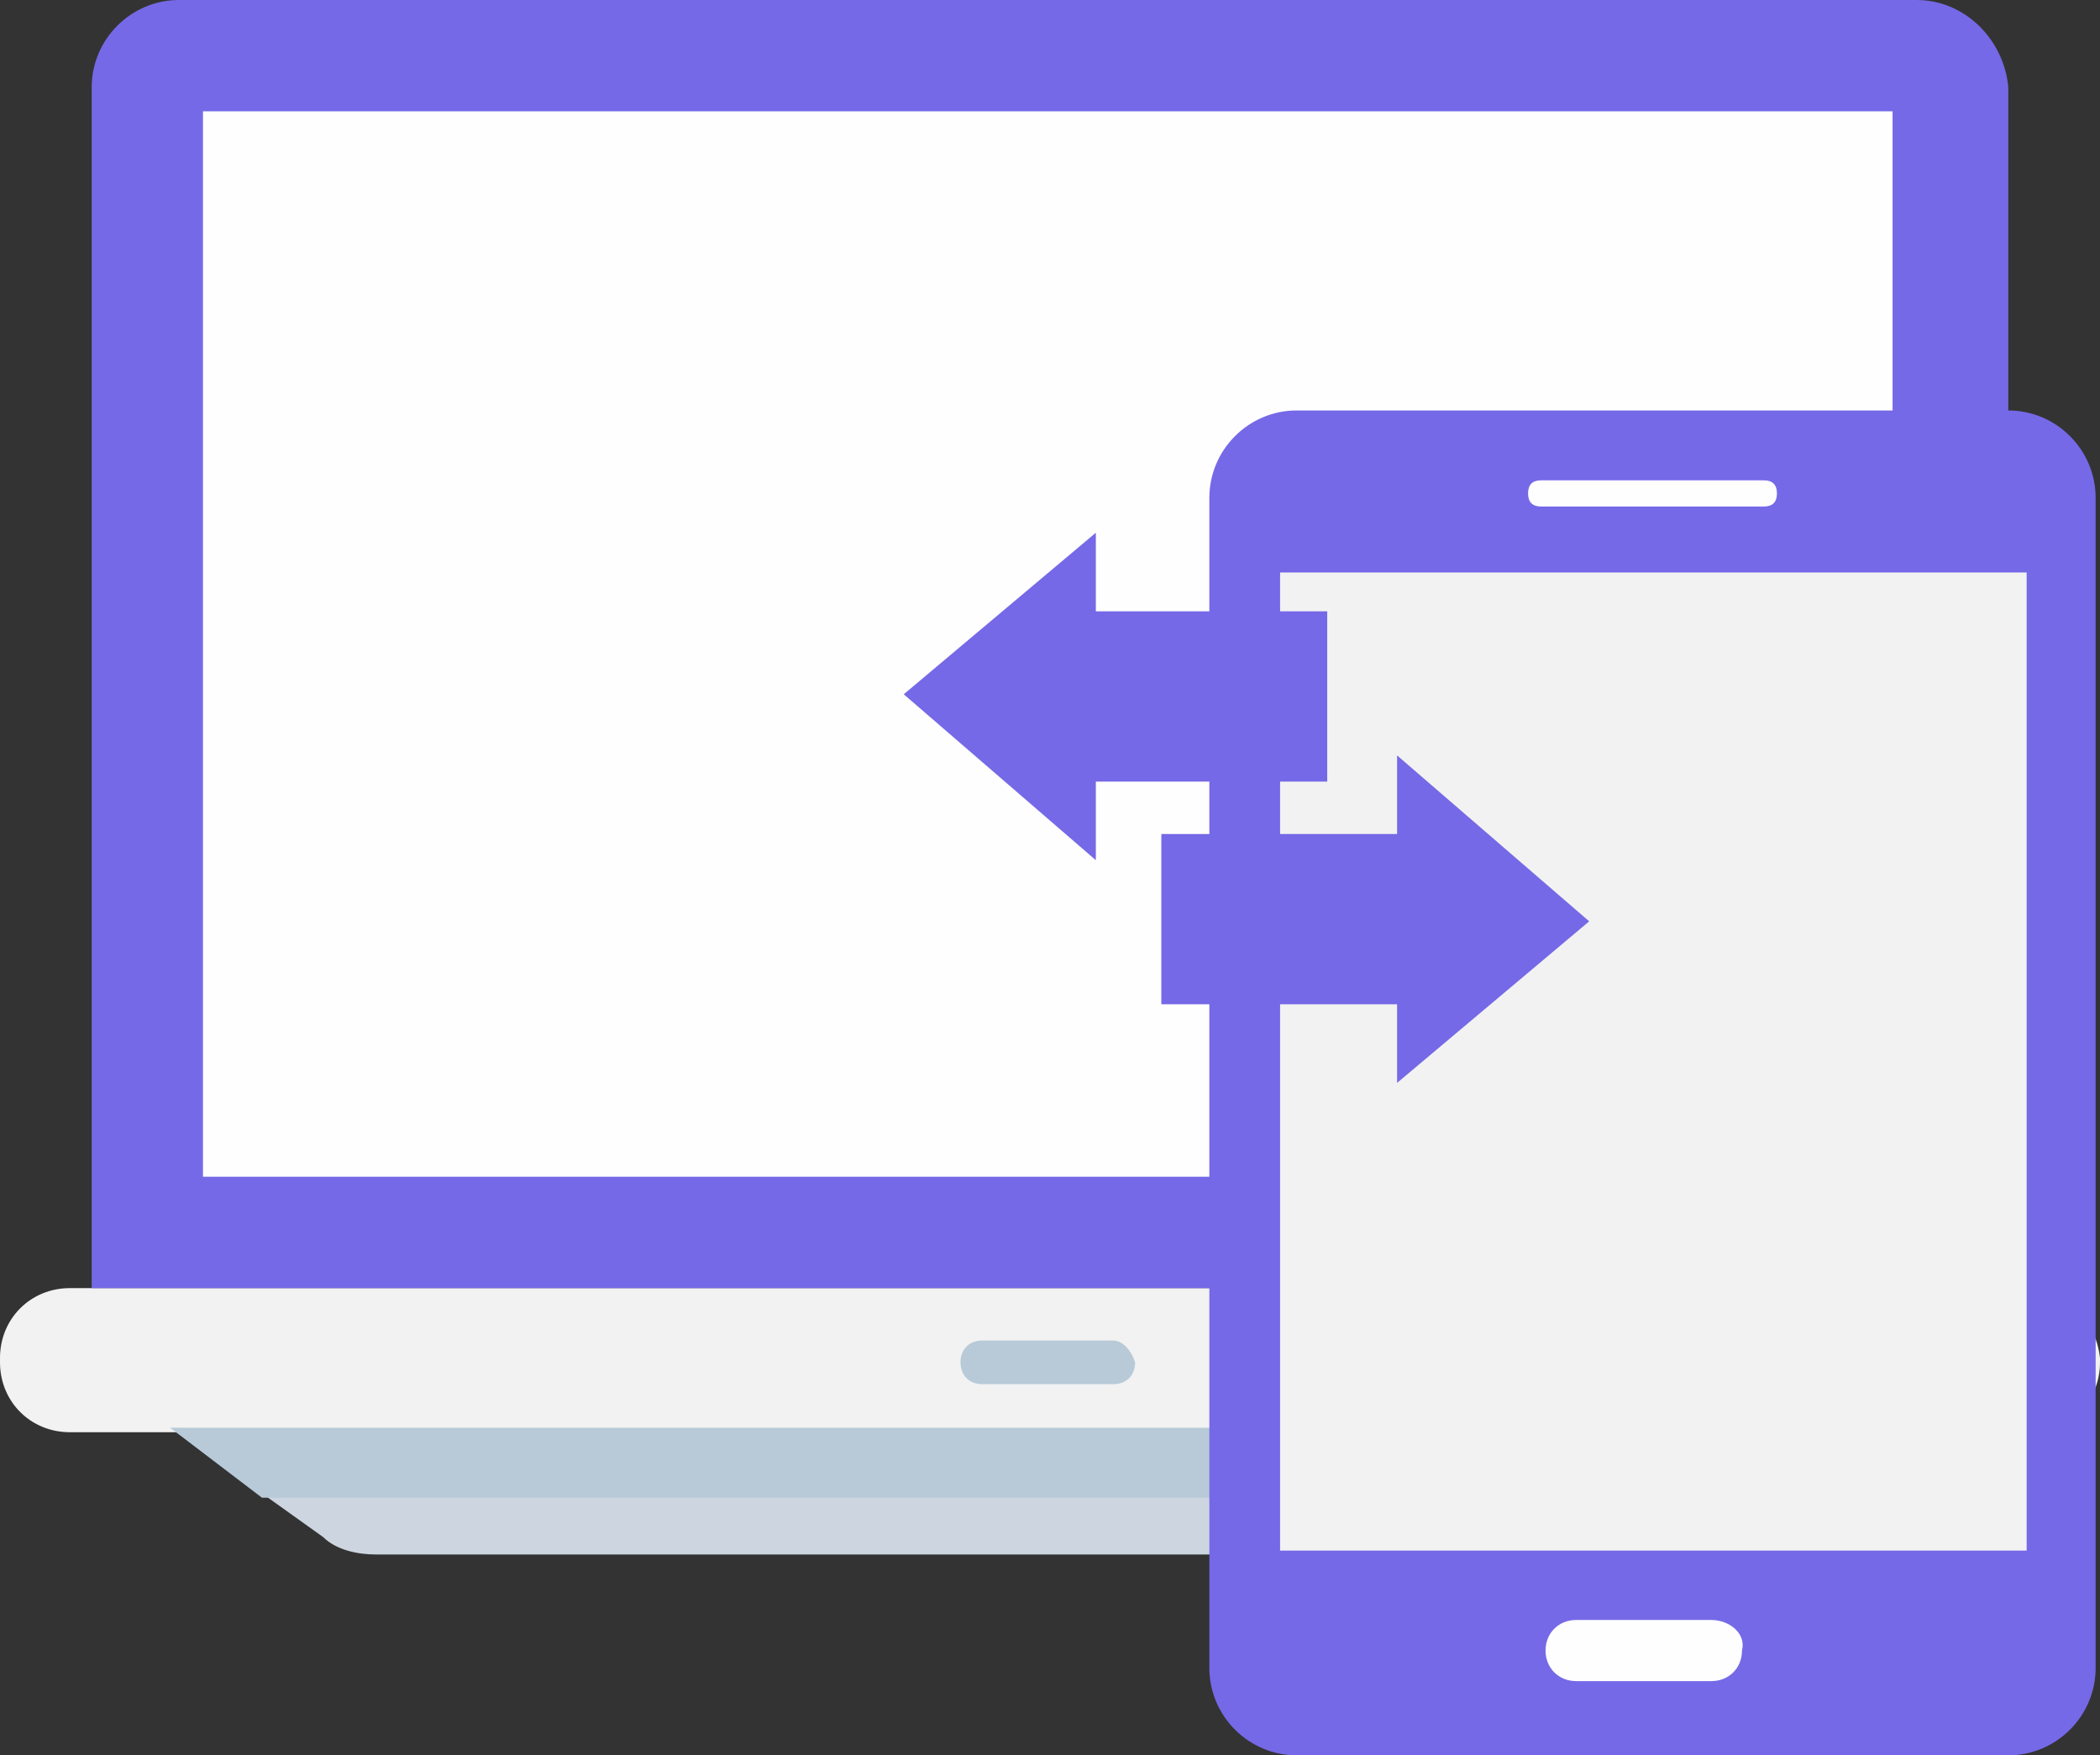
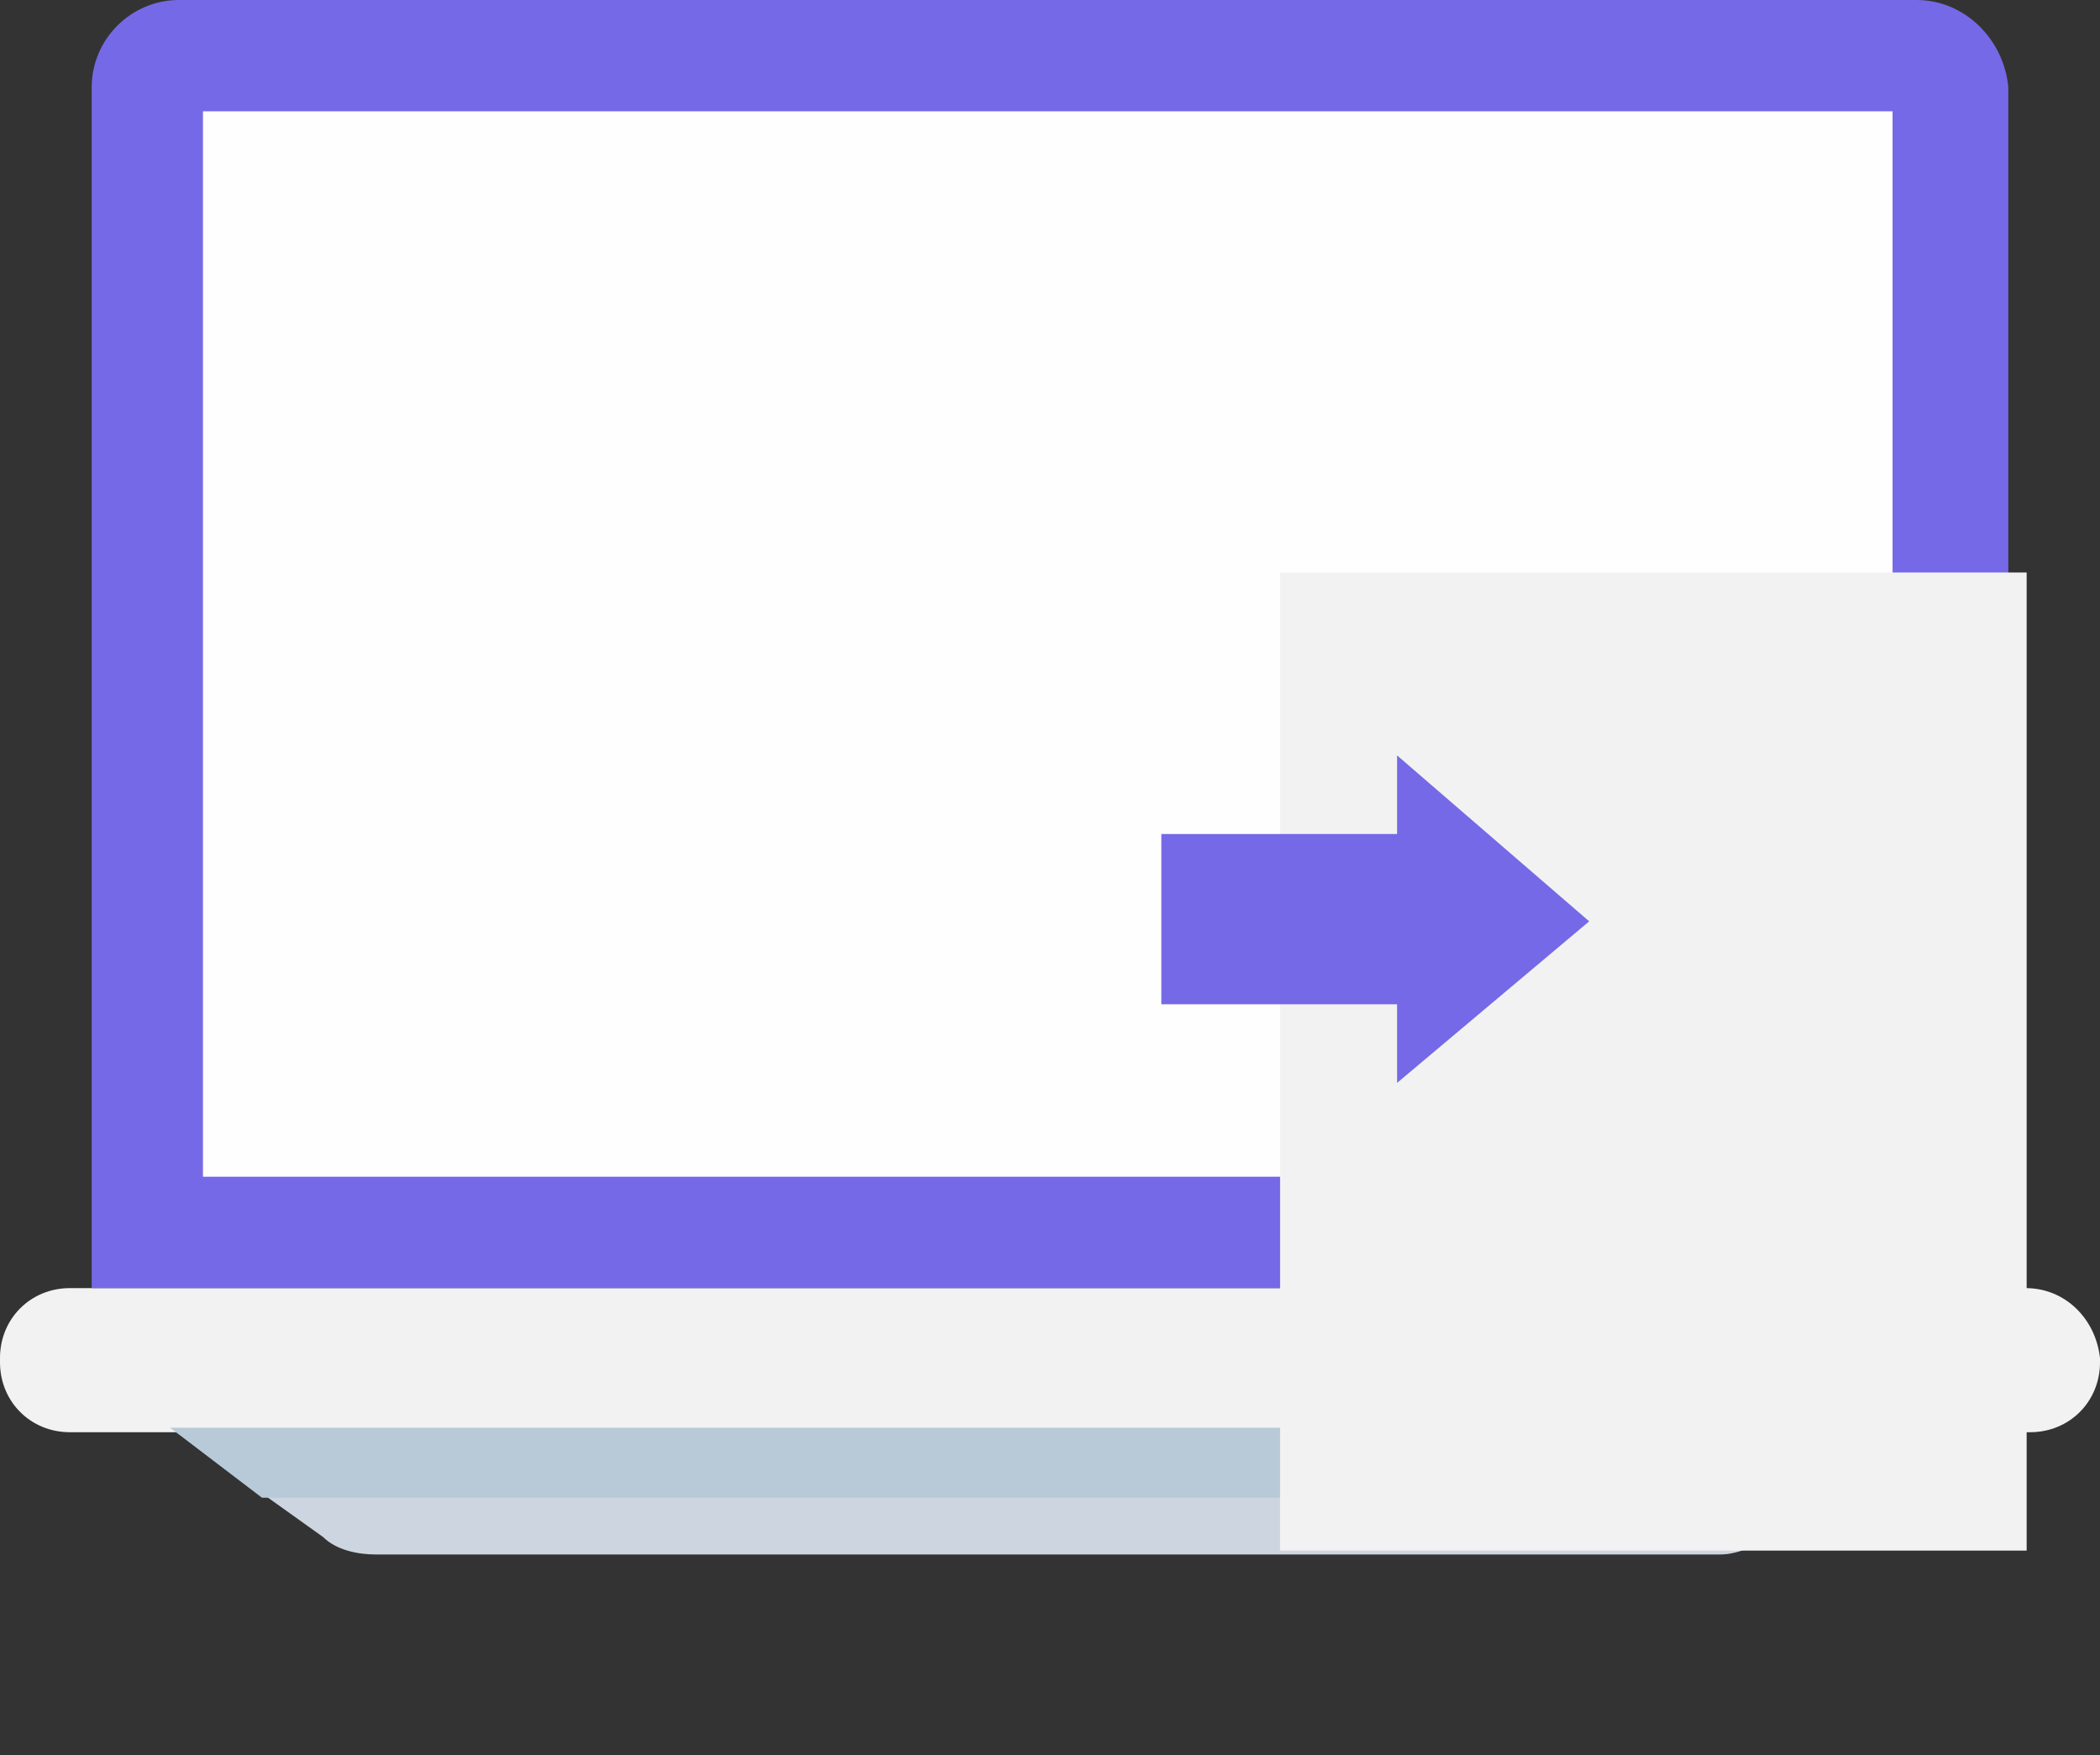
<svg xmlns="http://www.w3.org/2000/svg" xml:space="preserve" width="210mm" height="175.51mm" version="1.1" style="shape-rendering:geometricPrecision; text-rendering:geometricPrecision; image-rendering:optimizeQuality; fill-rule:evenodd; clip-rule:evenodd" viewBox="0 0 20985.71 17539.07">
  <rect x="0" y="0" width="20985.71" height="17539.07" fill="#333333" stroke="none" />
  <defs>
    <style type="text/css">
   
    .fil4 {fill:#FEFEFE;fill-rule:nonzero}
    .fil3 {fill:#7569E7;fill-rule:nonzero}
    .fil2 {fill:#B8CAD8;fill-rule:nonzero}
    .fil1 {fill:#CDD6E0;fill-rule:nonzero}
    .fil0 {fill:#F2F2F2;fill-rule:nonzero}
   
  </style>
  </defs>
  <g id="Camada_x0020_1">
    <path class="fil0" d="M20244.06 12870.68l-19546.01 0c-392.66,0 -698.06,305.44 -698.06,698.1l0 43.63c0,392.66 305.39,698.07 698.06,698.07l19589.6 0c392.66,0 698.06,-305.39 698.06,-698.06l0 -43.63c-43.59,-392.66 -348.98,-698.11 -741.65,-698.11z" />
    <path class="fil1" d="M19240.56 14266.83l-916.23 654.43 -610.83 436.29c-174.53,87.27 -349.02,174.53 -523.56,174.53l-13437.83 0c-174.53,0 -392.66,-43.63 -523.56,-174.53l-610.83 -436.29 -916.23 -654.43 17539.06 0z" />
    <polygon class="fil2" points="19240.56,14266.83 18324.35,14964.89 2617.77,14964.89 1701.54,14266.83 " />
    <path class="fil3" d="M19153.3 0l-17364.49 0c-479.92,0 -872.59,392.66 -872.59,872.59l0 11998.09 19153.29 0 0 -11998.09c-43.63,-479.88 -436.29,-872.59 -916.22,-872.59z" />
    <rect class="fil4" x="2028.32" y="1112.13" width="16884.56" height="10645.57" />
-     <path class="fil2" d="M11125.5 13394.24l-1308.88 0c-130.9,0 -218.12,87.27 -218.12,218.12 0,130.9 87.27,218.12 218.12,218.12l1308.88 0.01c130.9,0 218.12,-87.27 218.12,-218.12 -43.58,-130.86 -130.85,-218.13 -218.12,-218.13z" />
-     <path class="fil3" d="M20069.52 4101.2l-7111.57 0c-479.92,0 -872.59,392.66 -872.59,872.59l0 11692.7c0,479.92 392.66,872.59 872.59,872.59l7111.57 0c479.92,0 872.59,-392.66 872.59,-872.59l0.01 -11692.7c0,-479.93 -392.66,-872.59 -872.6,-872.59z" />
    <rect class="fil0" x="12792.14" y="5720.28" width="7460.64" height="9772.98" />
-     <path class="fil4" d="M17102.73 16186.55l-1352.51 0c-174.53,0 -305.39,130.9 -305.39,305.39 0,174.53 130.9,305.39 305.39,305.39l1352.51 0c174.53,0 305.39,-130.9 305.39,-305.39 43.64,-174.53 -130.85,-305.39 -305.39,-305.39z" />
    <path class="fil4" d="M17626.29 4799.25l-2225.11 0c-87.27,0 -130.9,43.63 -130.9,130.9 0,87.27 43.63,130.9 130.9,130.9l2225.11 0c87.27,0 130.9,-43.63 130.9,-130.9 -0.04,-87.27 -43.63,-130.9 -130.9,-130.9z" />
-     <polygon class="fil3" points="13263.34,6108.13 10950.96,6108.13 10950.96,5322.81 9031.3,6937.09 10950.96,8595 10950.96,7809.68 13263.34,7809.68 " />
    <polygon class="fil3" points="11605.43,10034.79 13961.4,10034.79 13961.4,10820.11 15881.12,9205.83 13961.4,7547.91 13961.4,8333.24 11605.43,8333.24 " />
  </g>
</svg>